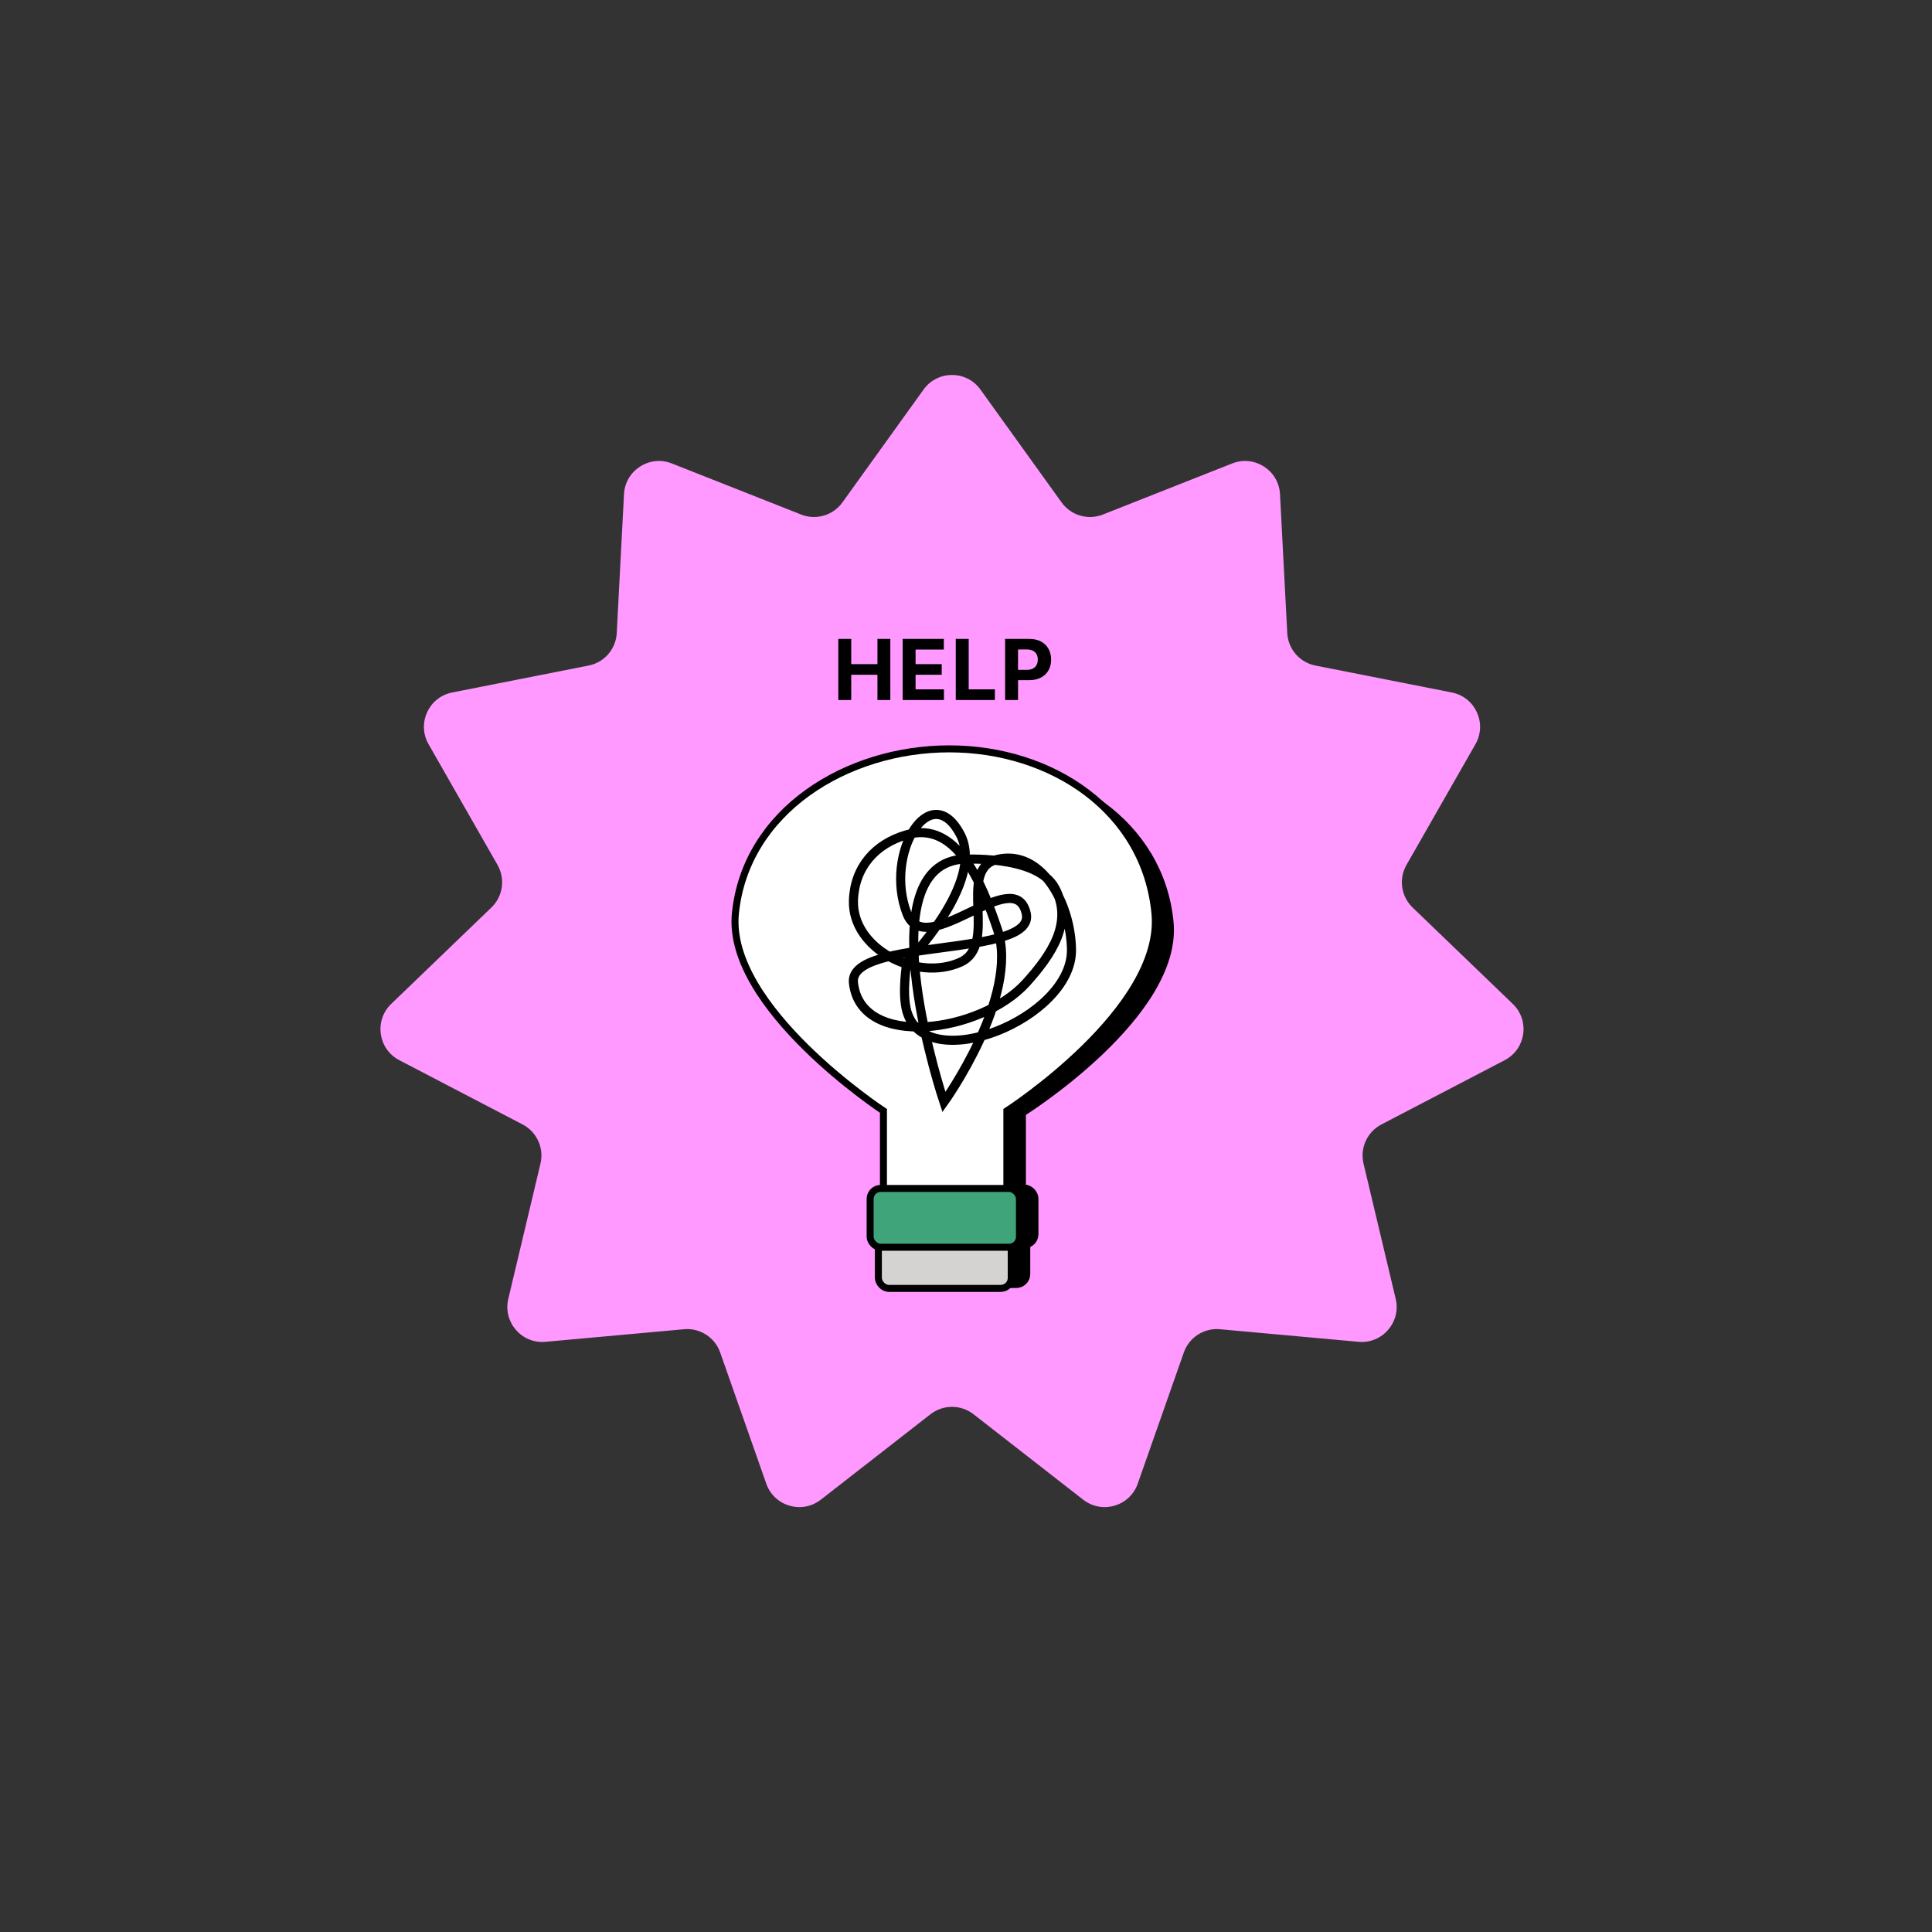
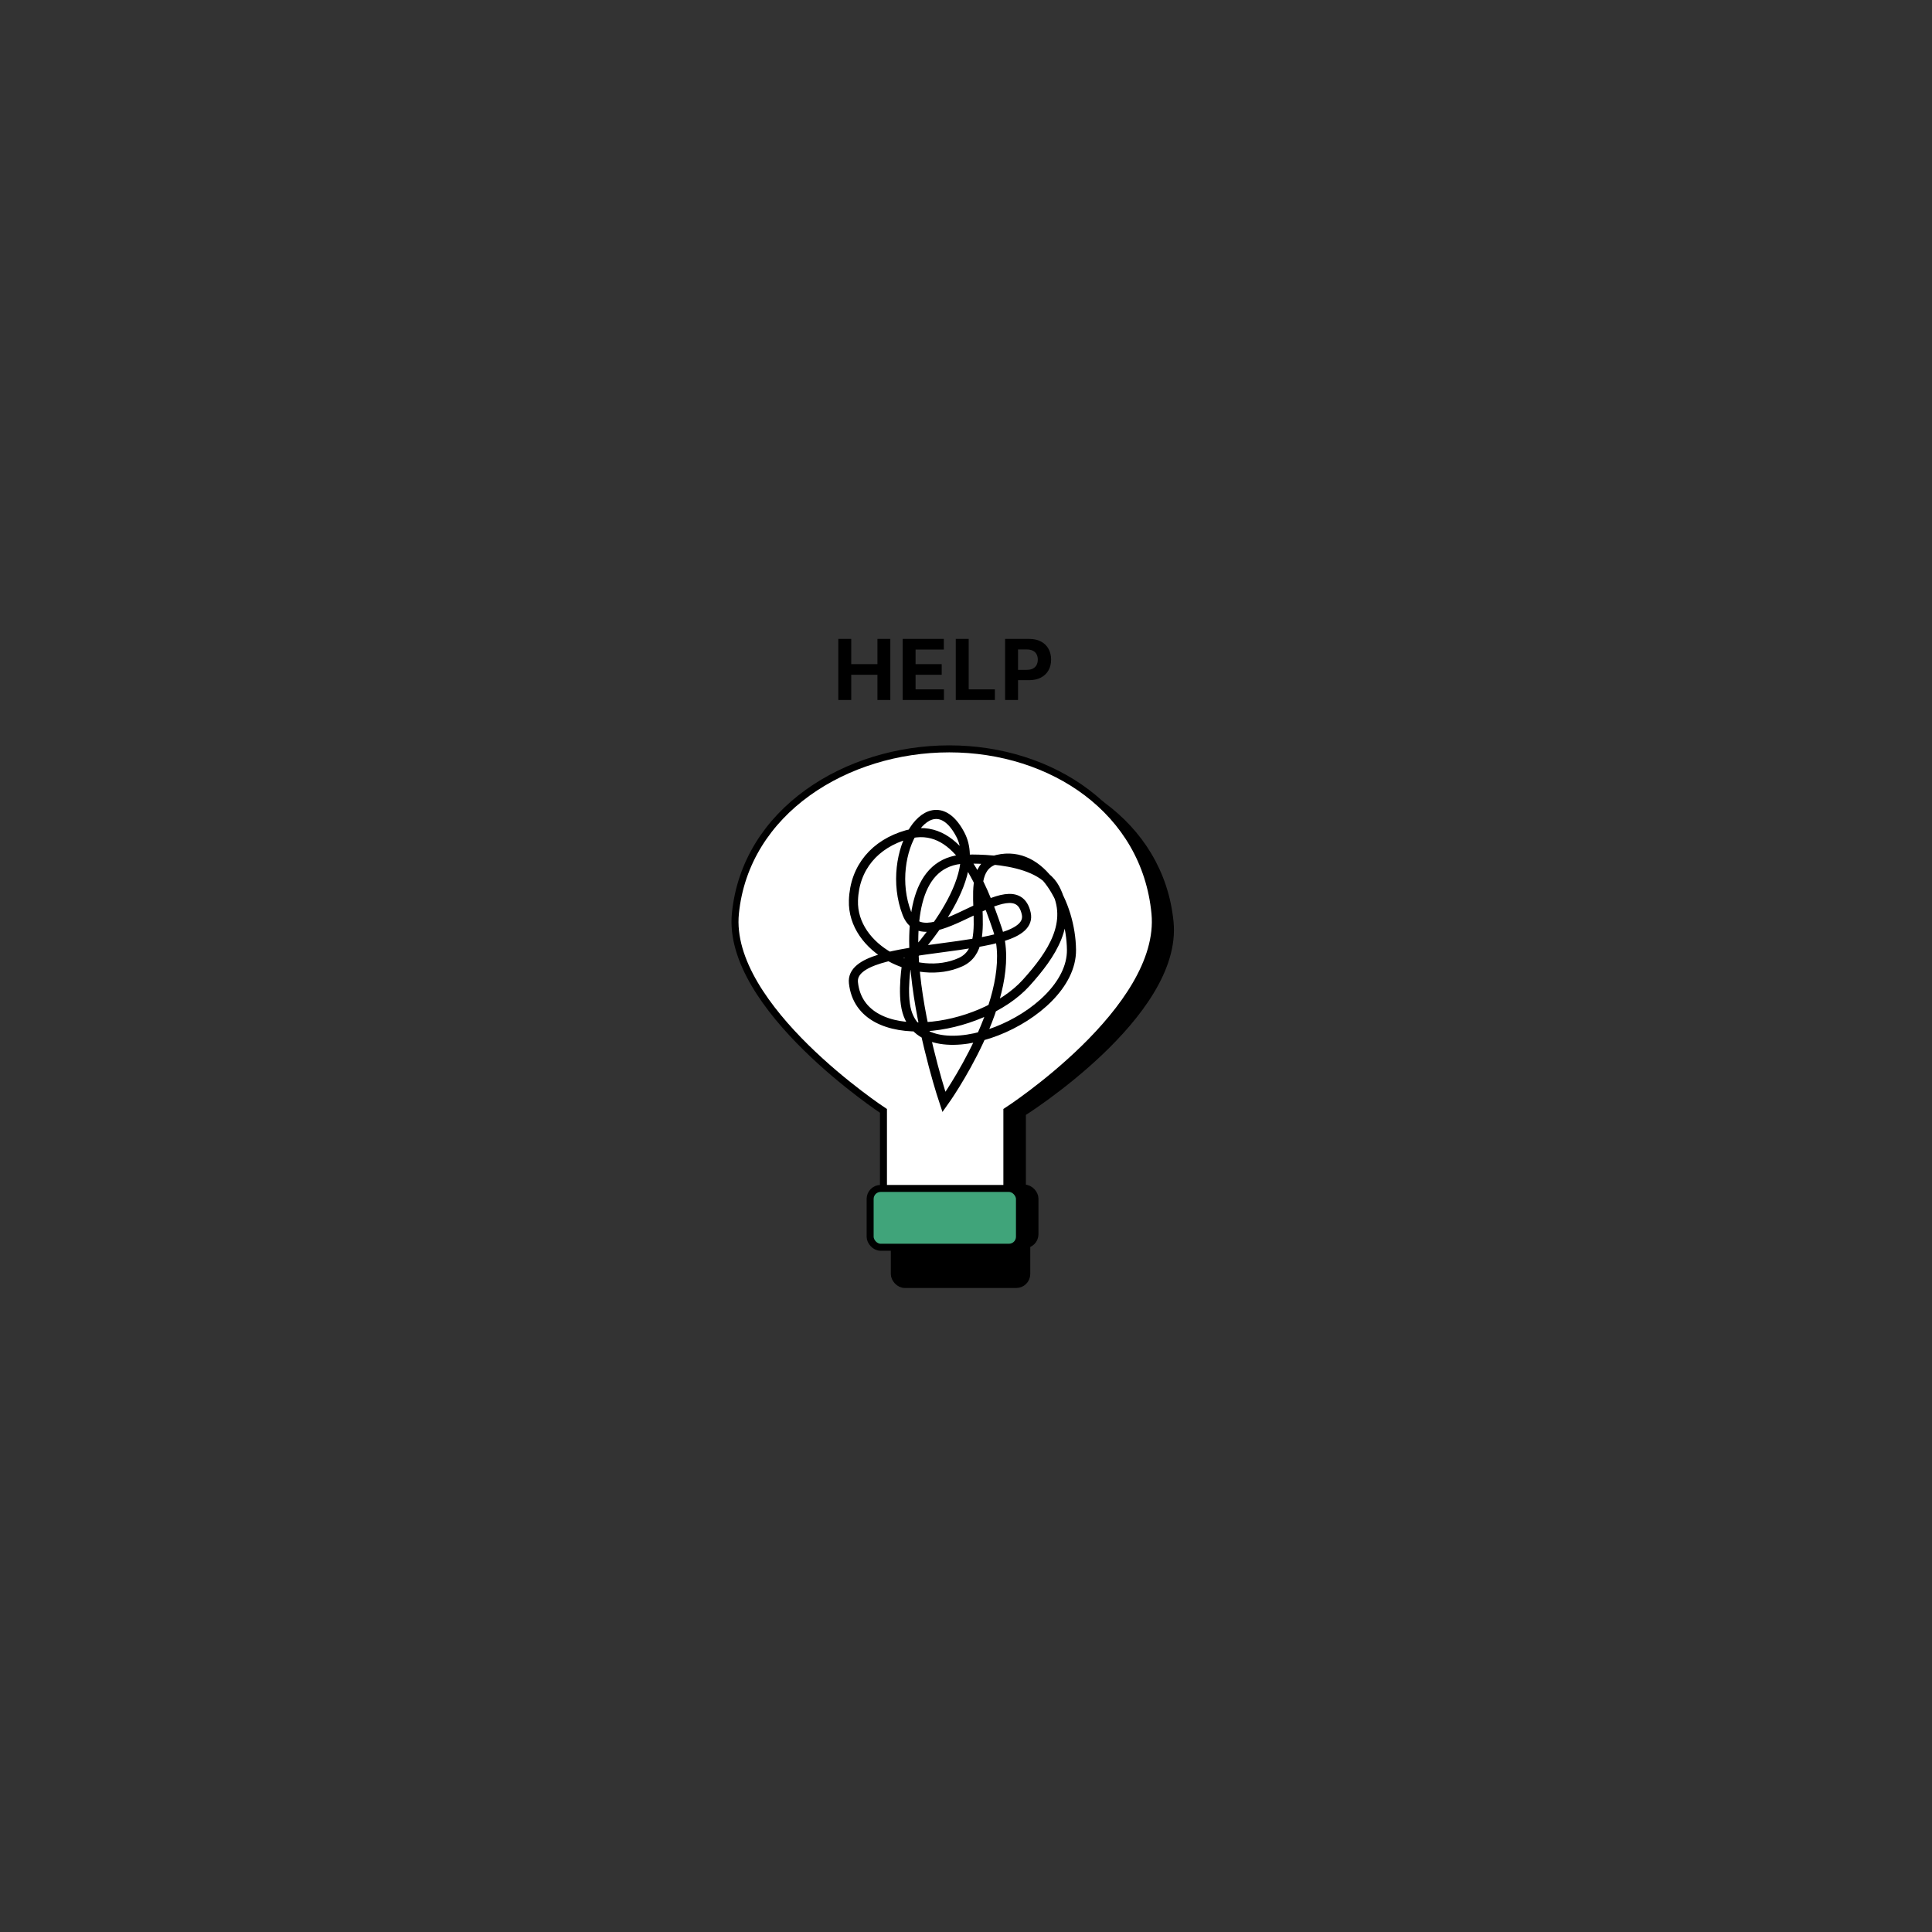
<svg xmlns="http://www.w3.org/2000/svg" width="276" height="276" viewBox="-50 -50 276 276" fill="none">
  <rect x="-50" y="-50" width="276" height="276" fill="#333333" stroke="none" />
-   <path d="M81.94 5.647C83.936 2.872 88.064 2.872 90.06 5.647L101.656 21.775C102.993 23.635 105.422 24.348 107.552 23.506L126.027 16.207C129.206 14.952 132.679 17.184 132.858 20.597L133.893 40.434C134.012 42.722 135.671 44.636 137.918 45.079L157.406 48.927C160.759 49.589 162.474 53.345 160.779 56.313L150.925 73.561C149.788 75.549 150.149 78.056 151.799 79.644L166.113 93.417C168.576 95.787 167.989 99.874 164.958 101.454L147.343 110.636C145.312 111.695 144.26 113.998 144.79 116.227L149.386 135.552C150.176 138.877 147.472 141.998 144.069 141.688L124.286 139.89C122.005 139.683 119.875 141.052 119.116 143.213L112.533 161.955C111.401 165.18 107.439 166.343 104.743 164.242L89.073 152.034C87.266 150.626 84.734 150.626 82.927 152.034L67.257 164.242C64.561 166.343 60.599 165.18 59.467 161.955L52.884 143.213C52.125 141.052 49.995 139.683 47.714 139.89L27.931 141.688C24.528 141.998 21.824 138.877 22.614 135.552L27.21 116.227C27.74 113.998 26.688 111.695 24.657 110.636L7.042 101.454C4.011 99.874 3.424 95.787 5.887 93.417L20.201 79.644C21.851 78.056 22.212 75.549 21.075 73.561L11.222 56.313C9.526 53.345 11.241 49.589 14.594 48.927L34.083 45.079C36.33 44.636 37.988 42.722 38.107 40.434L39.142 20.597C39.321 17.184 42.794 14.952 45.973 16.207L64.448 23.506C66.578 24.348 69.007 23.635 70.344 21.775L81.94 5.647Z" fill="#FF99FF" />
  <rect x="77.758" y="125.408" width="18.922" height="8.091" rx="1.5" fill="black" stroke="black" />
  <path d="M96.058 109V120.364H78.48V109C78.48 109 56.051 94.714 57.394 81.727C58.855 67.59 73.203 59 87.855 59C102.506 59 115.765 67.583 117.152 81.727C118.451 94.981 96.058 109 96.058 109Z" fill="black" stroke="black" />
-   <path d="M87.096 107.783C87.096 107.783 97.929 93.163 94.713 83.919C92.384 77.228 88.825 68.912 81.822 70.851C77.286 72.108 74.355 75.37 74.205 79.942C73.986 86.599 83.178 91.203 89.439 88.465C94.982 86.041 88.792 75.602 94.713 74.26C101.047 72.825 105.194 80.454 105.26 86.76C105.359 96.239 84.56 104.383 81.822 95.283C81.053 92.727 81.822 88.465 81.822 88.465C81.822 88.465 93.001 77.463 89.439 70.851C85.19 62.962 78.513 73.423 81.818 81.727C84.502 88.469 97.18 74.675 98.814 81.727C100.249 87.918 73.504 84.996 74.205 91.306C75.234 100.572 92.375 98.224 98.814 91.306C102.501 87.346 105.505 82.945 102.916 78.238C100.327 73.531 89.439 74.26 89.439 74.26C75.998 75.776 87.096 107.783 87.096 107.783Z" stroke="black" />
  <rect x="76.586" y="119.729" width="21.266" height="8.091" rx="1.5" fill="black" stroke="black" />
-   <rect x="75.481" y="125.654" width="18.982" height="8.403" rx="1.5" fill="#D5D3D1" stroke="black" />
  <path d="M93.839 108.699V120.453H76.208V108.699C76.208 108.699 53.712 93.922 55.058 80.489C56.524 65.866 70.915 56.98 85.611 56.98C100.307 56.98 113.605 65.859 114.996 80.489C116.3 94.198 93.839 108.699 93.839 108.699Z" fill="white" stroke="black" />
  <path d="M84.849 107.441C84.849 107.441 95.716 92.319 92.49 82.758C90.154 75.836 86.584 67.234 79.56 69.24C75.01 70.54 72.071 73.915 71.92 78.644C71.7 85.529 80.92 90.291 87.2 87.459C92.759 84.952 86.551 74.154 92.49 72.767C98.843 71.282 103.002 79.172 103.068 85.696C103.168 95.501 82.306 103.924 79.56 94.512C78.788 91.868 79.56 87.459 79.56 87.459C79.56 87.459 90.772 76.079 87.2 69.24C82.938 61.08 76.241 71.901 79.556 80.489C82.248 87.464 94.965 73.195 96.603 80.489C98.043 86.894 71.217 83.871 71.92 90.398C72.952 99.982 90.144 97.553 96.603 90.398C100.301 86.302 103.314 81.749 100.717 76.881C98.121 72.012 87.2 72.767 87.2 72.767C73.719 74.335 84.849 107.441 84.849 107.441Z" stroke="black" stroke-width="1.3" />
  <rect x="74.305" y="119.777" width="21.333" height="8.403" rx="1.5" fill="#40A47A" stroke="black" />
  <path d="M69.758 50V41.273H71.604V44.874H75.349V41.273H77.19V50H75.349V46.395H71.604V50H69.758ZM78.952 50V41.273H84.832V42.794H80.797V44.874H84.53V46.395H80.797V48.479H84.849V50H78.952ZM86.539 50V41.273H88.385V48.479H92.126V50H86.539ZM93.588 50V41.273H97.031C97.693 41.273 98.257 41.399 98.723 41.652C99.189 41.902 99.544 42.25 99.788 42.696C100.035 43.139 100.159 43.651 100.159 44.23C100.159 44.81 100.034 45.321 99.784 45.764C99.534 46.207 99.172 46.553 98.697 46.8C98.226 47.047 97.655 47.17 96.984 47.17H94.79V45.692H96.686C97.041 45.692 97.334 45.631 97.564 45.508C97.797 45.383 97.97 45.212 98.084 44.993C98.2 44.771 98.258 44.517 98.258 44.23C98.258 43.94 98.2 43.688 98.084 43.472C97.97 43.253 97.797 43.084 97.564 42.965C97.331 42.842 97.035 42.781 96.677 42.781H95.433V50H93.588Z" fill="black" />
</svg>